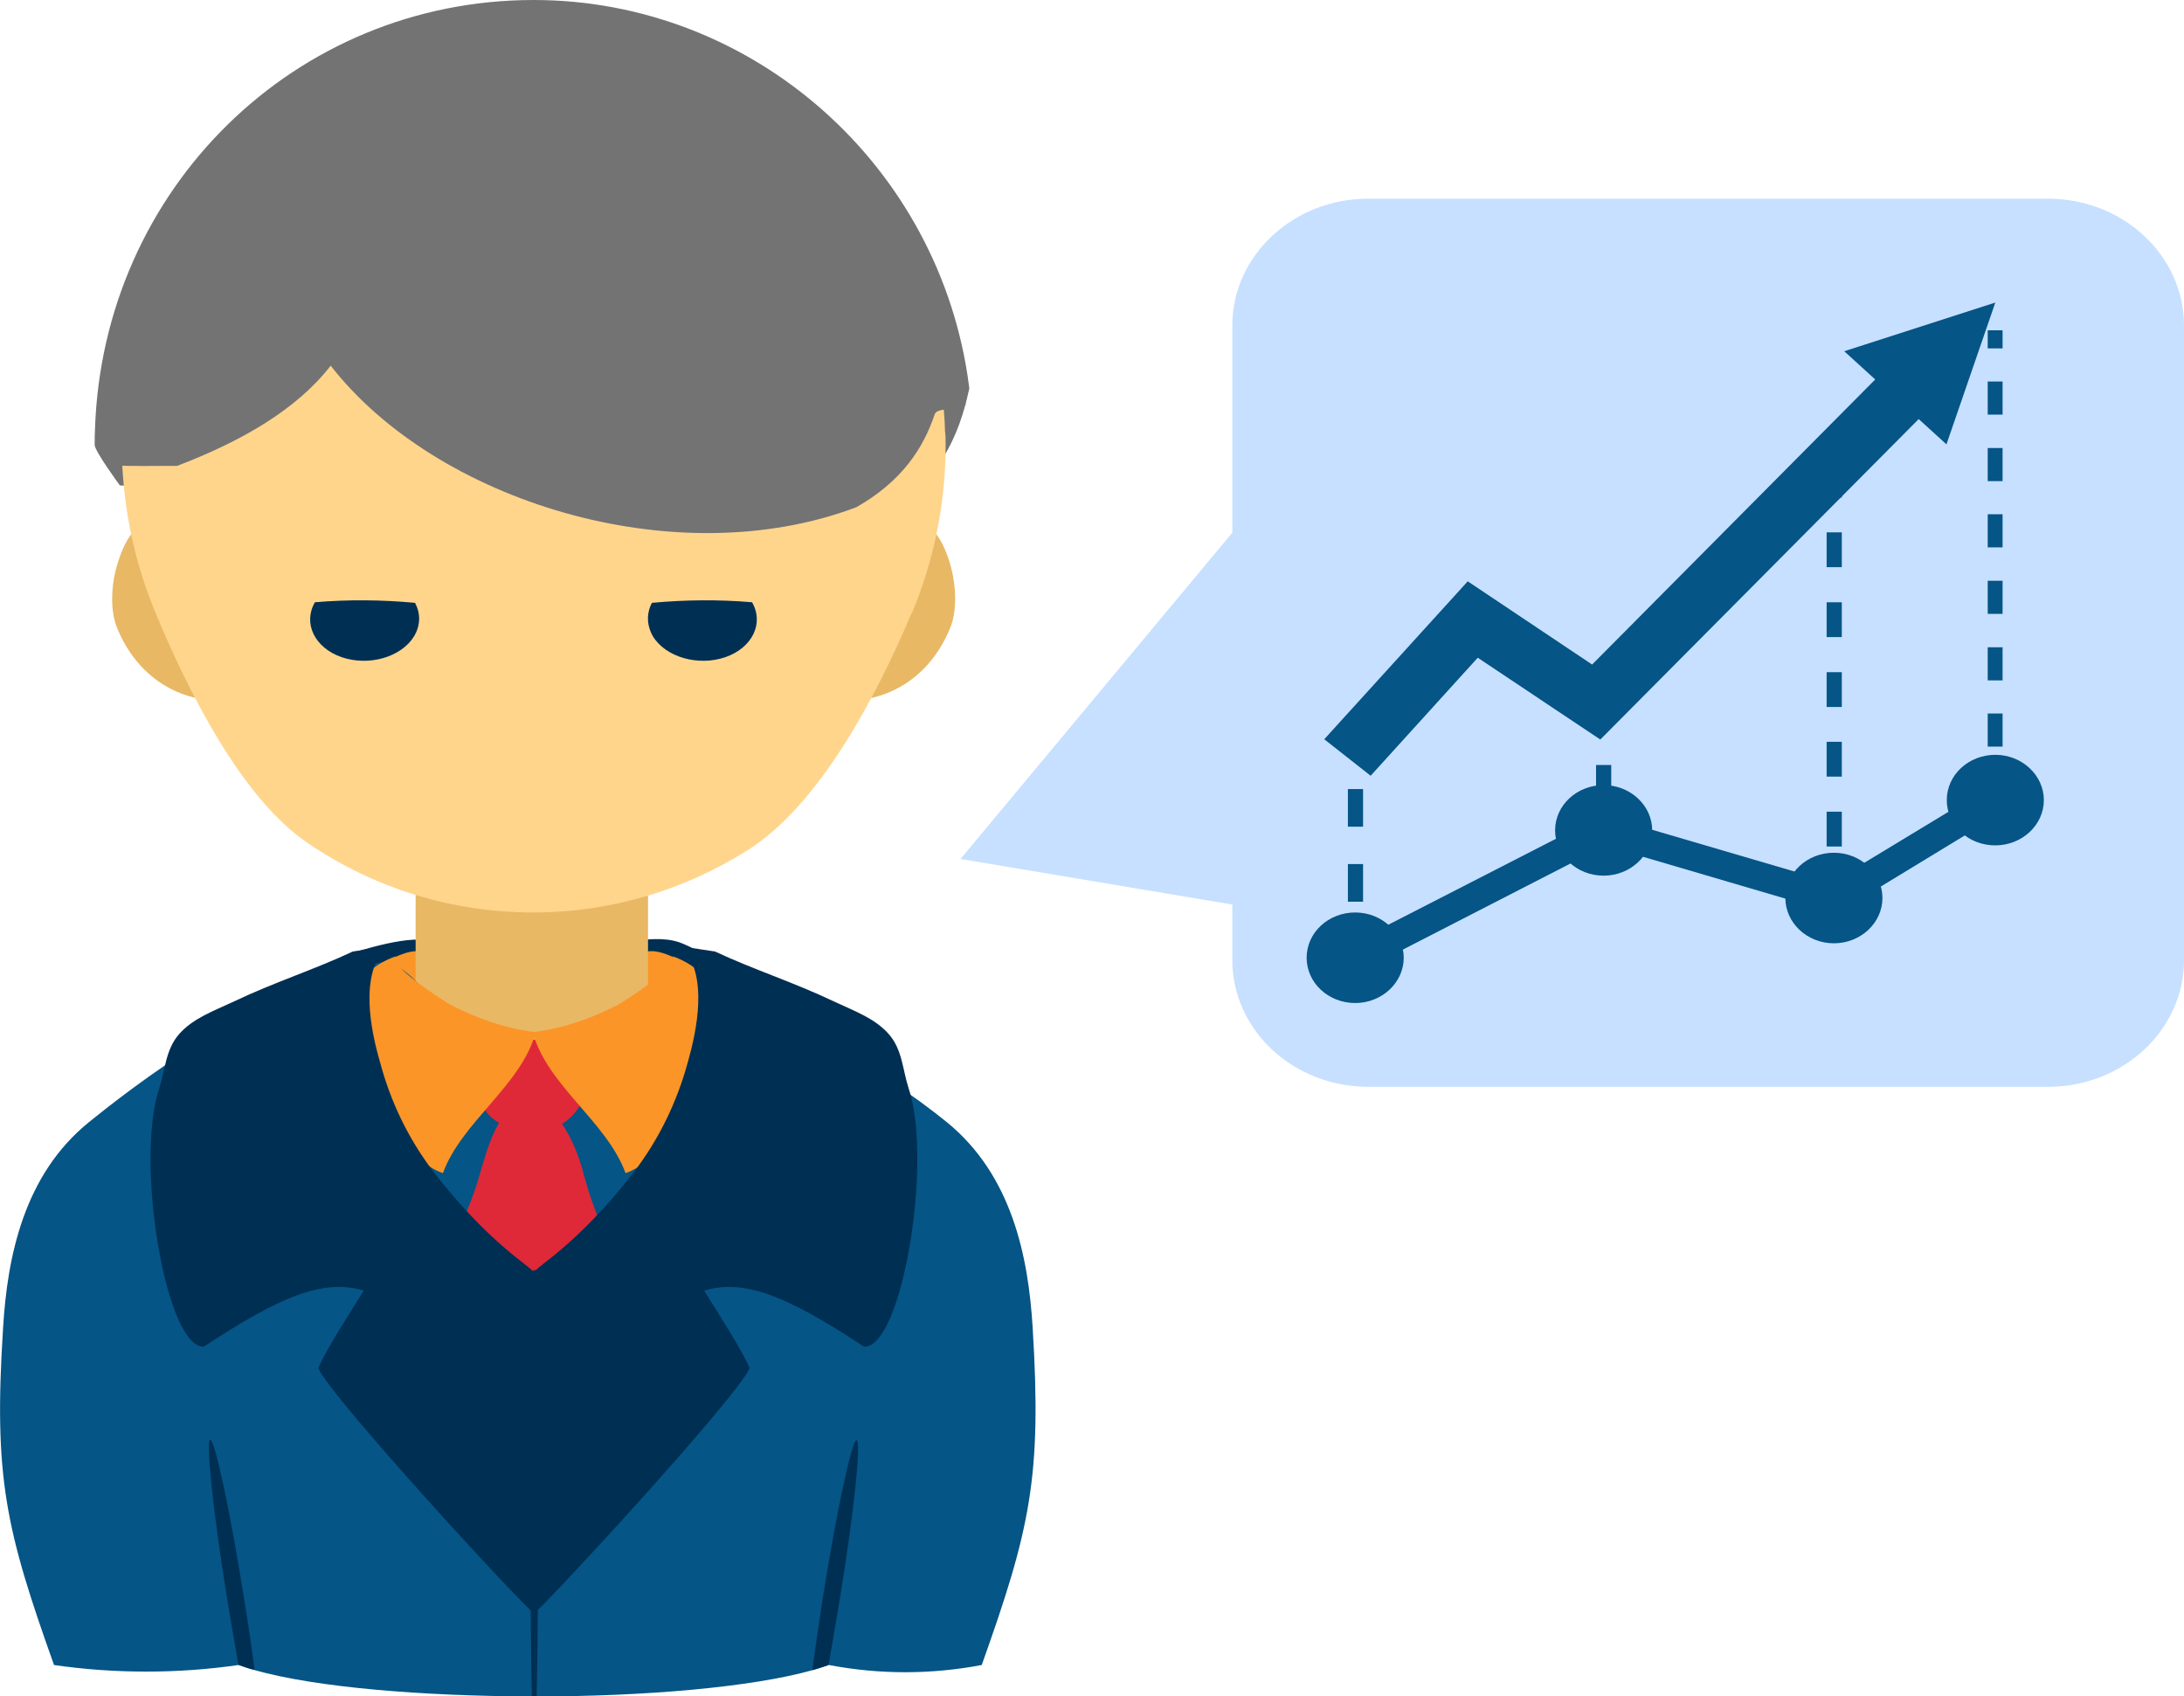
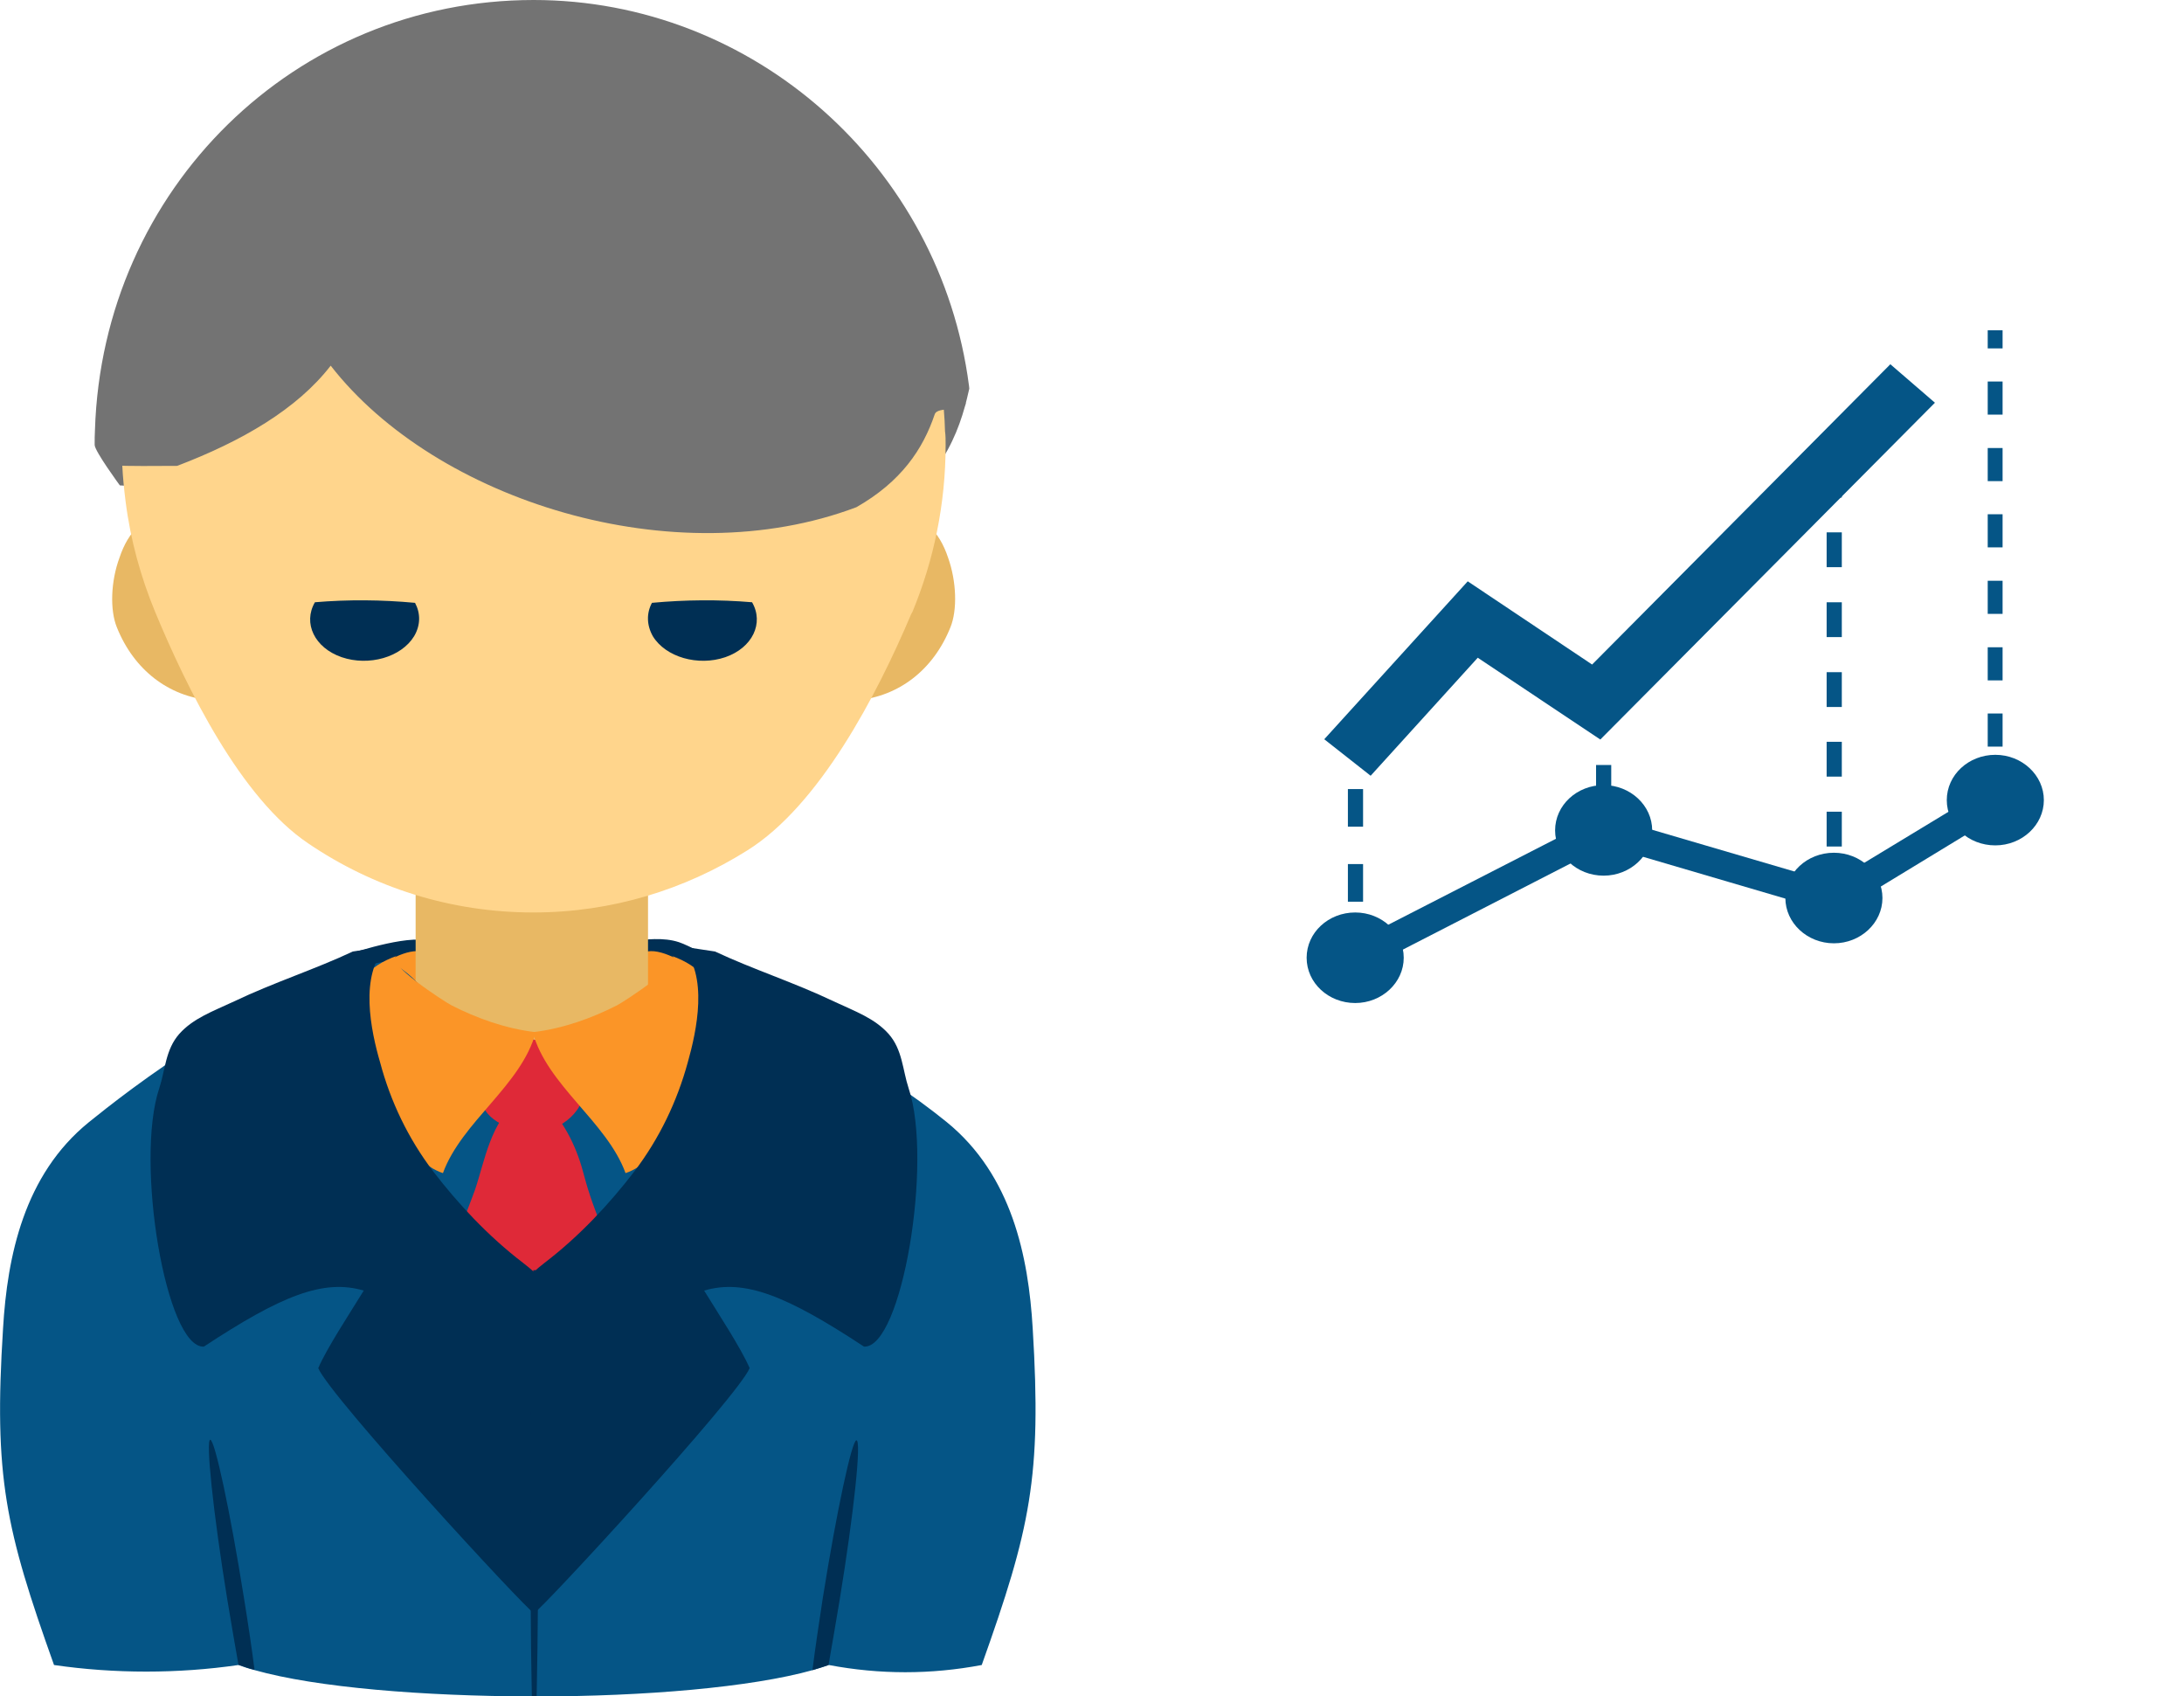
<svg xmlns="http://www.w3.org/2000/svg" width="94" height="73" viewBox="0 0 94 73" fill="none">
  <g clip-path="url(#clip0_2447_2332)">
    <path d="M27.081 40.507C27.786 40.422 28.556 40.324 29.223 40.544C29.549 40.653 30.463 41.104 30.672 41.335C31.011 41.713 30.802 42.395 30.385 42.675C29.692 43.125 28.23 42.882 27.381 43.004L27.081 40.507Z" fill="#002F54" />
    <path d="M15.316 40.958C15.891 40.787 18.698 39.934 18.763 40.848C18.803 41.298 17.771 42.041 17.379 42.285C16.661 42.748 15.264 43.15 14.951 43.844L15.316 40.958Z" fill="#002F54" />
    <path d="M29.275 41.347C28.439 40.86 27.395 40.629 27.368 41.615C27.355 42.468 27.368 43.174 28.387 43.612L29.275 41.347Z" fill="#FB9527" />
    <path d="M16.701 41.347C17.536 40.86 18.581 40.629 18.607 41.615C18.62 42.468 18.607 43.174 17.589 43.612L16.701 41.347Z" fill="#FB9527" />
    <path d="M27.891 36.293H17.889V45.013H27.891V36.293Z" fill="#E8B864" />
    <path d="M36.913 30.13C38.663 29.96 40.164 28.852 40.909 26.988C41.209 26.245 41.17 25.015 40.804 23.992C40.621 23.444 40.347 22.957 39.982 22.64C39.956 22.835 39.916 23.042 39.864 23.237C39.681 24.053 39.459 24.857 39.185 25.624C38.611 27.22 37.84 28.742 36.913 30.13Z" fill="#E8B864" />
    <path d="M9.023 30.13C7.273 29.96 5.772 28.852 5.027 26.988C4.727 26.245 4.766 25.015 5.145 23.992C5.328 23.444 5.602 22.957 5.968 22.64C5.994 22.835 6.033 23.042 6.085 23.237C6.268 24.053 6.49 24.857 6.764 25.624C7.312 27.22 8.096 28.742 9.023 30.13Z" fill="#E8B864" />
    <path d="M42.254 71.648C40.06 72.062 37.867 72.062 35.673 71.648C35.464 71.721 35.229 71.794 34.981 71.867C32.33 72.61 27.721 73 23.099 73H22.89C18.241 72.988 13.632 72.622 10.956 71.867C10.707 71.806 10.472 71.721 10.263 71.648C7.665 72.026 4.923 72.026 2.325 71.648C0.235 65.79 -0.274 63.561 0.131 57.167C0.314 54.062 1.032 50.554 3.826 48.289C5.302 47.096 11.373 42.273 16.714 41.347C20.278 43.235 18.385 47.157 22.968 47.157C27.29 47.157 31.325 46.182 34.759 44.489C37.122 45.585 39.434 47.217 40.752 48.289C43.547 50.567 44.265 54.062 44.448 57.167C44.839 63.561 44.343 65.79 42.254 71.648Z" fill="#055586" />
    <path d="M22.328 47.388C21.14 48.155 20.84 50.043 20.448 51.188C20.108 52.174 19.103 54.245 19.769 55.268C20.056 55.706 21.192 56.254 21.741 56.522C22.576 56.924 23.804 57.216 24.796 57.216C26.585 57.216 27.251 56.364 26.846 55.207C26.285 53.648 25.553 52.162 25.148 50.615C24.848 49.446 24.365 48.374 23.425 47.4H22.328V47.388Z" fill="#DF2938" />
    <path d="M20.579 46.389C20.579 47.497 20.801 48.228 22.328 48.654C23.686 49.032 25.044 48.009 25.11 47.059C25.227 45.391 22.42 43.649 20.722 45.391L20.579 46.389Z" fill="#DF2938" />
    <path d="M30.437 23.834C24.274 23.834 17.954 21.264 14.207 17.331C12.77 18.695 10.76 19.852 8.148 20.85L7.9 20.948H7.613C6.751 20.948 5.928 20.948 5.158 20.887C5.158 20.887 4.074 19.413 4.074 19.145C4.074 18.926 4.074 18.707 4.087 18.5C4.414 8.123 12.705 0 22.968 0C32.422 0 40.478 7.137 41.706 16.6L41.719 16.722L41.693 16.831C41.301 18.609 40.478 20.875 37.553 22.531L37.462 22.58L37.37 22.616C35.255 23.432 32.918 23.834 30.437 23.834Z" fill="#737373" />
    <path d="M40.7 19.145C40.7 21.691 40.191 24.102 39.277 26.319C39.251 26.355 39.237 26.404 39.211 26.44C37.749 29.899 35.268 34.661 32.16 36.597C29.484 38.278 26.337 39.265 22.955 39.265C19.377 39.265 16.048 38.181 13.266 36.293C10.368 34.344 8.056 29.655 6.672 26.319C6.059 24.833 5.615 23.237 5.406 21.581C5.341 21.069 5.288 20.546 5.262 20.01C5.967 20.071 8.096 14.907 9.01 14.907C11.791 13.847 14.22 13.799 15.682 11.923C20.213 17.732 20.056 17.866 27.878 14.907C30.28 13.543 37.984 16.892 40.53 16.709C40.595 17.306 40.661 17.927 40.674 18.561C40.7 18.731 40.7 18.938 40.7 19.145Z" fill="#FFD58C" />
    <path d="M22.968 0.889C13.397 0.889 5.576 8.732 5.262 18.524V18.536C5.249 18.743 5.249 18.938 5.249 19.133C5.249 19.425 4.818 19.742 4.831 20.022C5.523 20.071 6.712 20.047 7.626 20.047C10.407 18.987 12.783 17.611 14.233 15.735C18.75 21.544 29.027 24.784 36.861 21.825C38.781 20.729 39.721 19.34 40.23 17.83C40.36 17.452 41.483 17.769 41.562 17.379C40.413 8.477 31.965 0.889 22.968 0.889Z" fill="#737373" />
    <path d="M28.06 25.941C29.497 25.807 30.946 25.795 32.369 25.916C32.892 26.818 32.382 27.877 31.22 28.279C30.045 28.681 28.648 28.279 28.099 27.378C27.825 26.891 27.825 26.379 28.06 25.941Z" fill="#002F54" />
    <path d="M17.863 25.941C16.426 25.807 14.977 25.795 13.554 25.916C13.031 26.818 13.54 27.877 14.703 28.279C15.878 28.681 17.275 28.279 17.823 27.378C18.111 26.891 18.098 26.379 17.863 25.941Z" fill="#002F54" />
    <path d="M17.092 41.128C16.426 41.359 19.181 43.137 19.429 43.259C20.5 43.807 21.767 44.27 23.059 44.416C22.446 46.706 19.873 48.265 19.064 50.481C17.484 49.958 16.191 47.388 15.617 46.17C14.768 44.404 14.533 42.017 17.092 41.128Z" fill="#FB9527" />
    <path d="M28.896 41.128C29.562 41.359 26.807 43.137 26.559 43.259C25.488 43.807 24.221 44.27 22.929 44.416C23.542 46.706 26.115 48.265 26.924 50.481C28.504 49.958 29.797 47.388 30.371 46.17C31.207 44.404 31.442 42.017 28.896 41.128Z" fill="#FB9527" />
    <path d="M23.438 54.342C24.953 53.185 26.245 51.785 27.303 50.408C28.387 48.983 29.144 47.388 29.601 45.719C29.98 44.38 30.515 41.944 29.327 40.726L30.776 40.945C32.408 41.713 34.171 42.273 35.882 43.089C36.822 43.527 37.644 43.819 38.245 44.489C38.846 45.171 38.846 46.036 39.107 46.828C40.164 49.97 38.819 58.032 37.187 57.947C33.858 55.755 32.043 55.024 30.306 55.536C30.92 56.534 31.899 58.02 32.265 58.873C31.742 60.115 23.347 69.225 22.981 69.419V54.732C23.099 54.61 23.255 54.488 23.438 54.342Z" fill="#002F54" />
    <path d="M22.511 54.342C20.997 53.185 19.704 51.785 18.646 50.408C17.562 48.983 16.805 47.388 16.361 45.719C15.969 44.38 15.447 41.944 16.635 40.726L15.186 40.945C13.554 41.713 11.791 42.273 10.081 43.089C9.14 43.527 8.318 43.819 7.717 44.489C7.117 45.171 7.117 46.036 6.855 46.828C5.798 49.97 7.143 58.032 8.775 57.947C12.104 55.755 13.919 55.024 15.656 55.536C15.042 56.534 14.063 58.02 13.697 58.873C14.22 60.115 22.616 69.225 22.981 69.419V54.732C22.851 54.61 22.694 54.488 22.511 54.342Z" fill="#002F54" />
    <path d="M36.143 68.823C35.973 69.821 35.816 70.783 35.66 71.648C35.451 71.721 35.216 71.794 34.968 71.867C35.085 70.93 35.242 69.894 35.412 68.774C36.012 65.011 36.665 61.978 36.861 61.978C37.083 61.978 36.757 65.059 36.143 68.823Z" fill="#002F54" />
    <path d="M10.955 71.855C10.707 71.794 10.472 71.709 10.263 71.636C10.106 70.771 9.95 69.821 9.78 68.811C9.166 65.047 8.853 61.966 9.049 61.954C9.245 61.954 9.898 64.986 10.498 68.75C10.681 69.882 10.838 70.93 10.955 71.855Z" fill="#002F54" />
    <path d="M23.177 62.709C23.177 66.886 23.151 70.601 23.098 73H22.89C22.837 70.613 22.824 66.898 22.824 62.709C22.824 56.875 22.876 56.339 22.955 54.659H23.059C23.111 56.339 23.177 56.887 23.177 62.709Z" fill="#002F54" />
-     <path d="M88.15 8.55H58.889C55.664 8.55 53.039 10.998 53.039 14.006V22.921L41.34 36.963L53.039 38.924V41.311C53.039 44.319 55.651 46.767 58.889 46.767H88.15C91.376 46.767 94 44.331 94 41.311V14.006C94 10.998 91.376 8.55 88.15 8.55Z" fill="#C7E0FF" />
-     <path d="M85.879 13.019L83.776 19.121L79.376 15.114L85.879 13.019Z" fill="#055586" />
    <path d="M58.654 41.749L58.027 40.677L68.956 35.075L78.841 37.974L85.918 33.687L86.623 34.698L79.037 39.313L69.087 36.391L58.654 41.749Z" fill="#055586" />
    <path d="M56.238 41.213C56.238 40.129 57.178 39.265 58.328 39.265C59.477 39.265 60.417 40.142 60.417 41.213C60.417 42.285 59.477 43.162 58.328 43.162C57.178 43.162 56.238 42.297 56.238 41.213Z" fill="#055586" />
    <path d="M66.932 35.733C66.932 34.649 67.872 33.784 69.021 33.784C70.17 33.784 71.111 34.661 71.111 35.733C71.111 36.804 70.17 37.681 69.021 37.681C67.859 37.681 66.932 36.804 66.932 35.733Z" fill="#055586" />
    <path d="M76.843 38.643C76.843 37.559 77.783 36.695 78.932 36.695C80.081 36.695 81.021 37.572 81.021 38.643C81.021 39.715 80.081 40.592 78.932 40.592C77.783 40.592 76.843 39.715 76.843 38.643Z" fill="#055586" />
    <path d="M83.79 34.43C83.79 33.346 84.73 32.481 85.879 32.481C87.028 32.481 87.968 33.358 87.968 34.43C87.968 35.501 87.028 36.378 85.879 36.378C84.717 36.378 83.79 35.514 83.79 34.43Z" fill="#055586" />
    <path d="M58.667 40.422H58.014V41.213H58.667V40.422Z" fill="#055586" />
    <path d="M58.667 38.802H58.014V37.182H58.667V38.802ZM58.667 35.574H58.014V33.955H58.667V35.574Z" fill="#055586" />
    <path d="M58.667 31.555H58.014V32.347H58.667V31.555Z" fill="#055586" />
-     <path d="M69.348 30.423H68.695V31.215H69.348V30.423Z" fill="#055586" />
    <path d="M69.348 32.919H68.695V34.637H69.348V32.919Z" fill="#055586" />
    <path d="M69.348 36.342H68.695V37.133H69.348V36.342Z" fill="#055586" />
    <path d="M79.272 37.925H78.619V38.717H79.272V37.925Z" fill="#055586" />
    <path d="M79.272 36.427H78.619V34.929H79.272V36.427ZM79.272 33.419H78.619V31.921H79.272V33.419ZM79.272 30.423H78.619V28.925H79.272V30.423ZM79.272 27.415H78.619V25.917H79.272V27.415ZM79.272 24.406H78.619V22.908H79.272V24.406Z" fill="#055586" />
    <path d="M79.272 20.619H78.619V21.41H79.272V20.619Z" fill="#055586" />
    <path d="M86.192 33.553H85.552V34.332H86.192V33.553Z" fill="#055586" />
    <path d="M86.192 32.128H85.552V30.703H86.192V32.128ZM86.192 29.278H85.552V27.853H86.192V29.278ZM86.192 26.416H85.552V24.991H86.192V26.416ZM86.192 23.554H85.552V22.129H86.192V23.554ZM86.192 20.704H85.552V19.279H86.192V20.704ZM86.192 17.842H85.552V16.417H86.192V17.842Z" fill="#055586" />
    <path d="M86.192 14.213H85.552V14.992H86.192V14.213Z" fill="#055586" />
    <path d="M58.993 33.382L56.996 31.811L63.172 25.015L68.525 28.596L81.361 15.674L83.28 17.33L68.878 31.823L63.603 28.303L58.993 33.382Z" fill="#055586" />
  </g>
  <defs>
    <clipPath id="clip0_2447_2332">
      <rect width="94" height="73" fill="white" />
    </clipPath>
  </defs>
</svg>